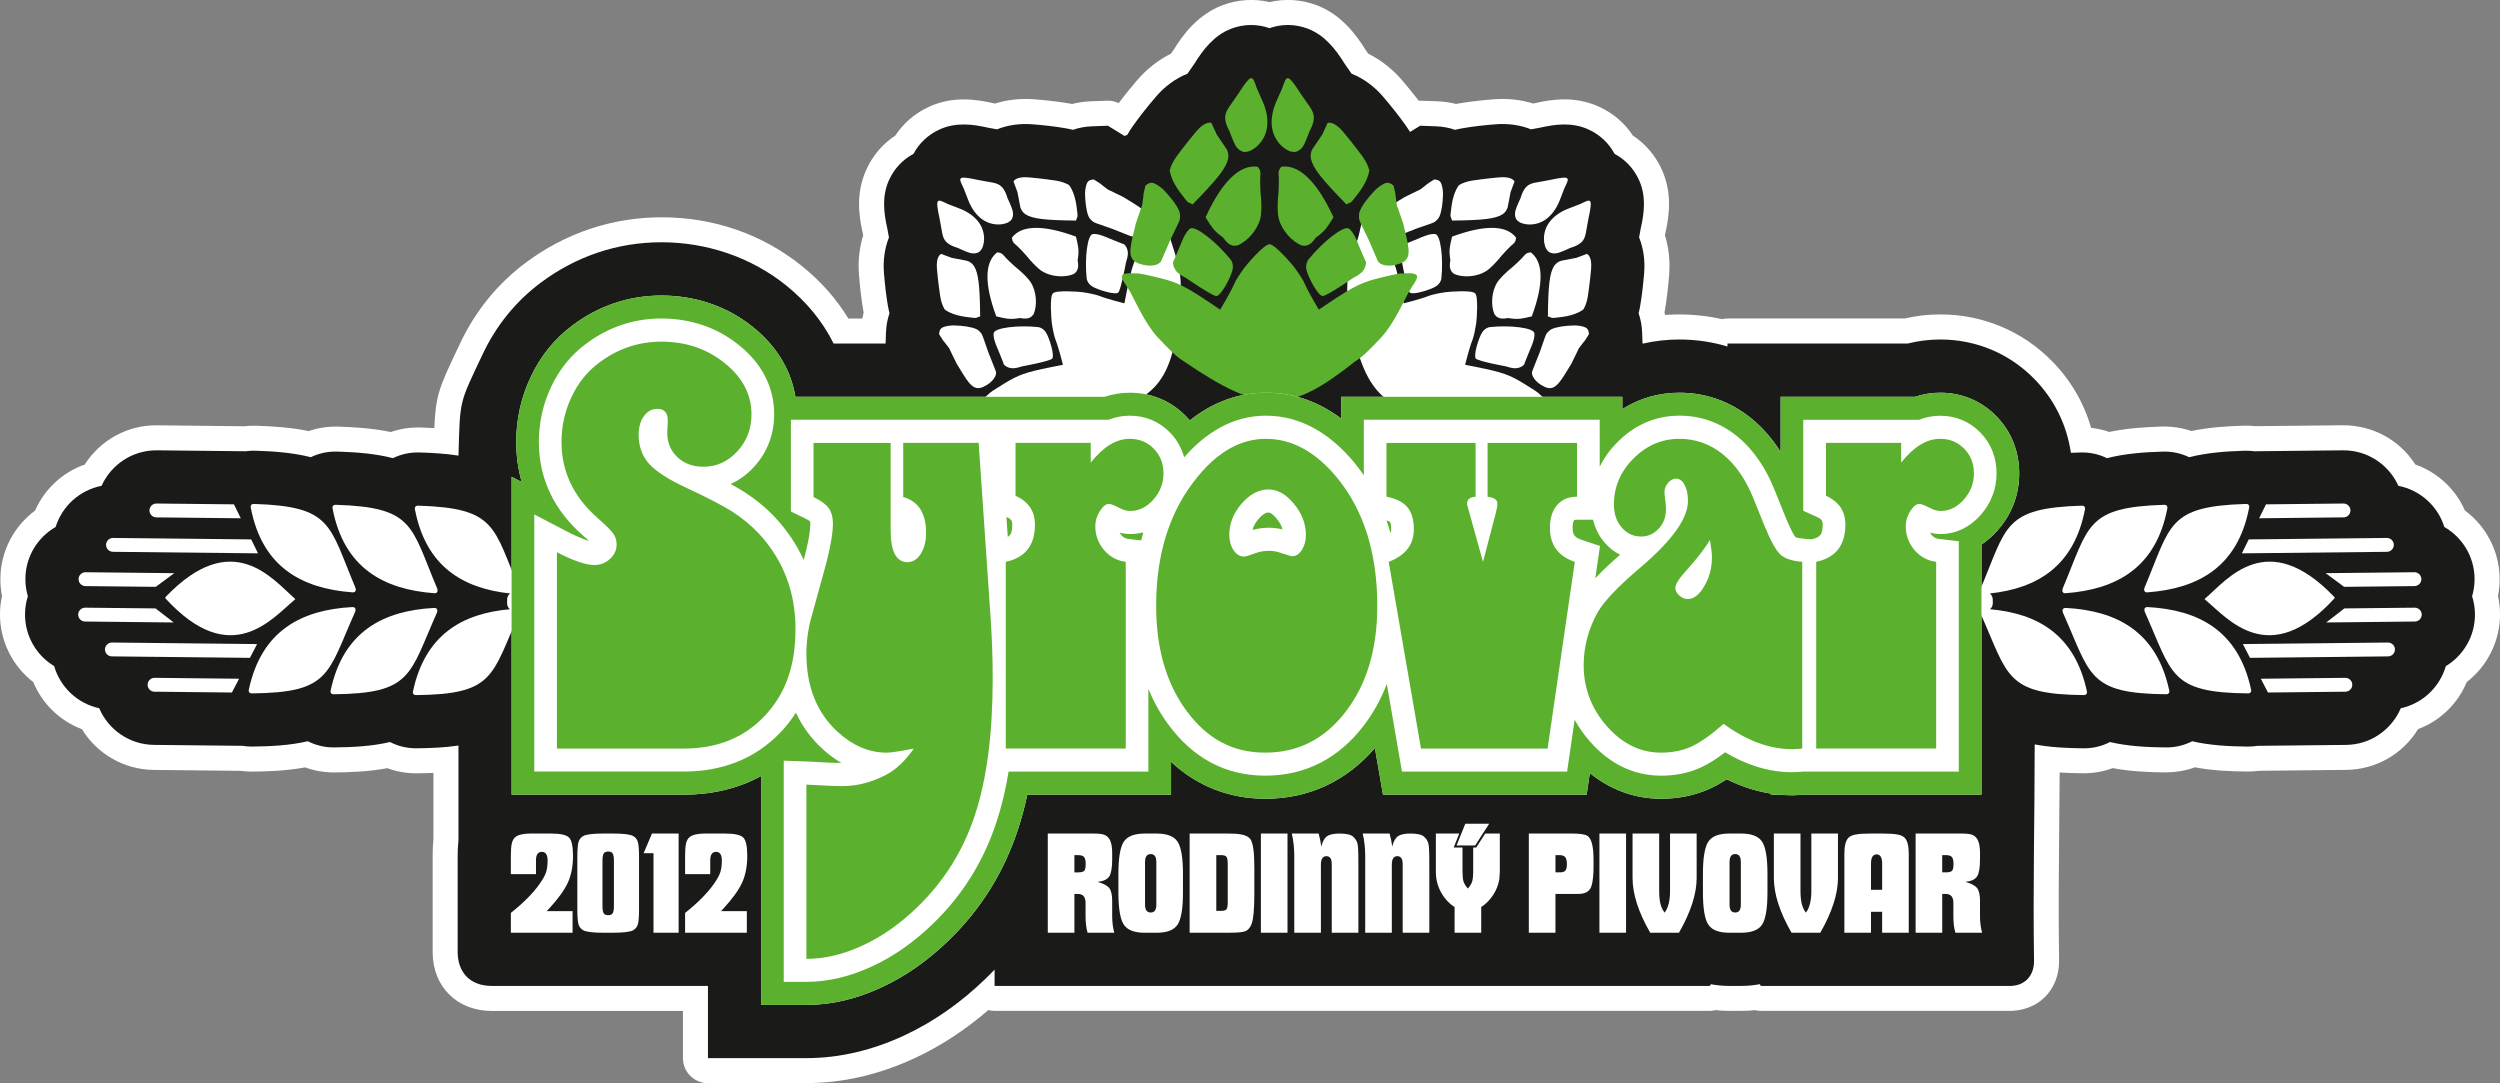
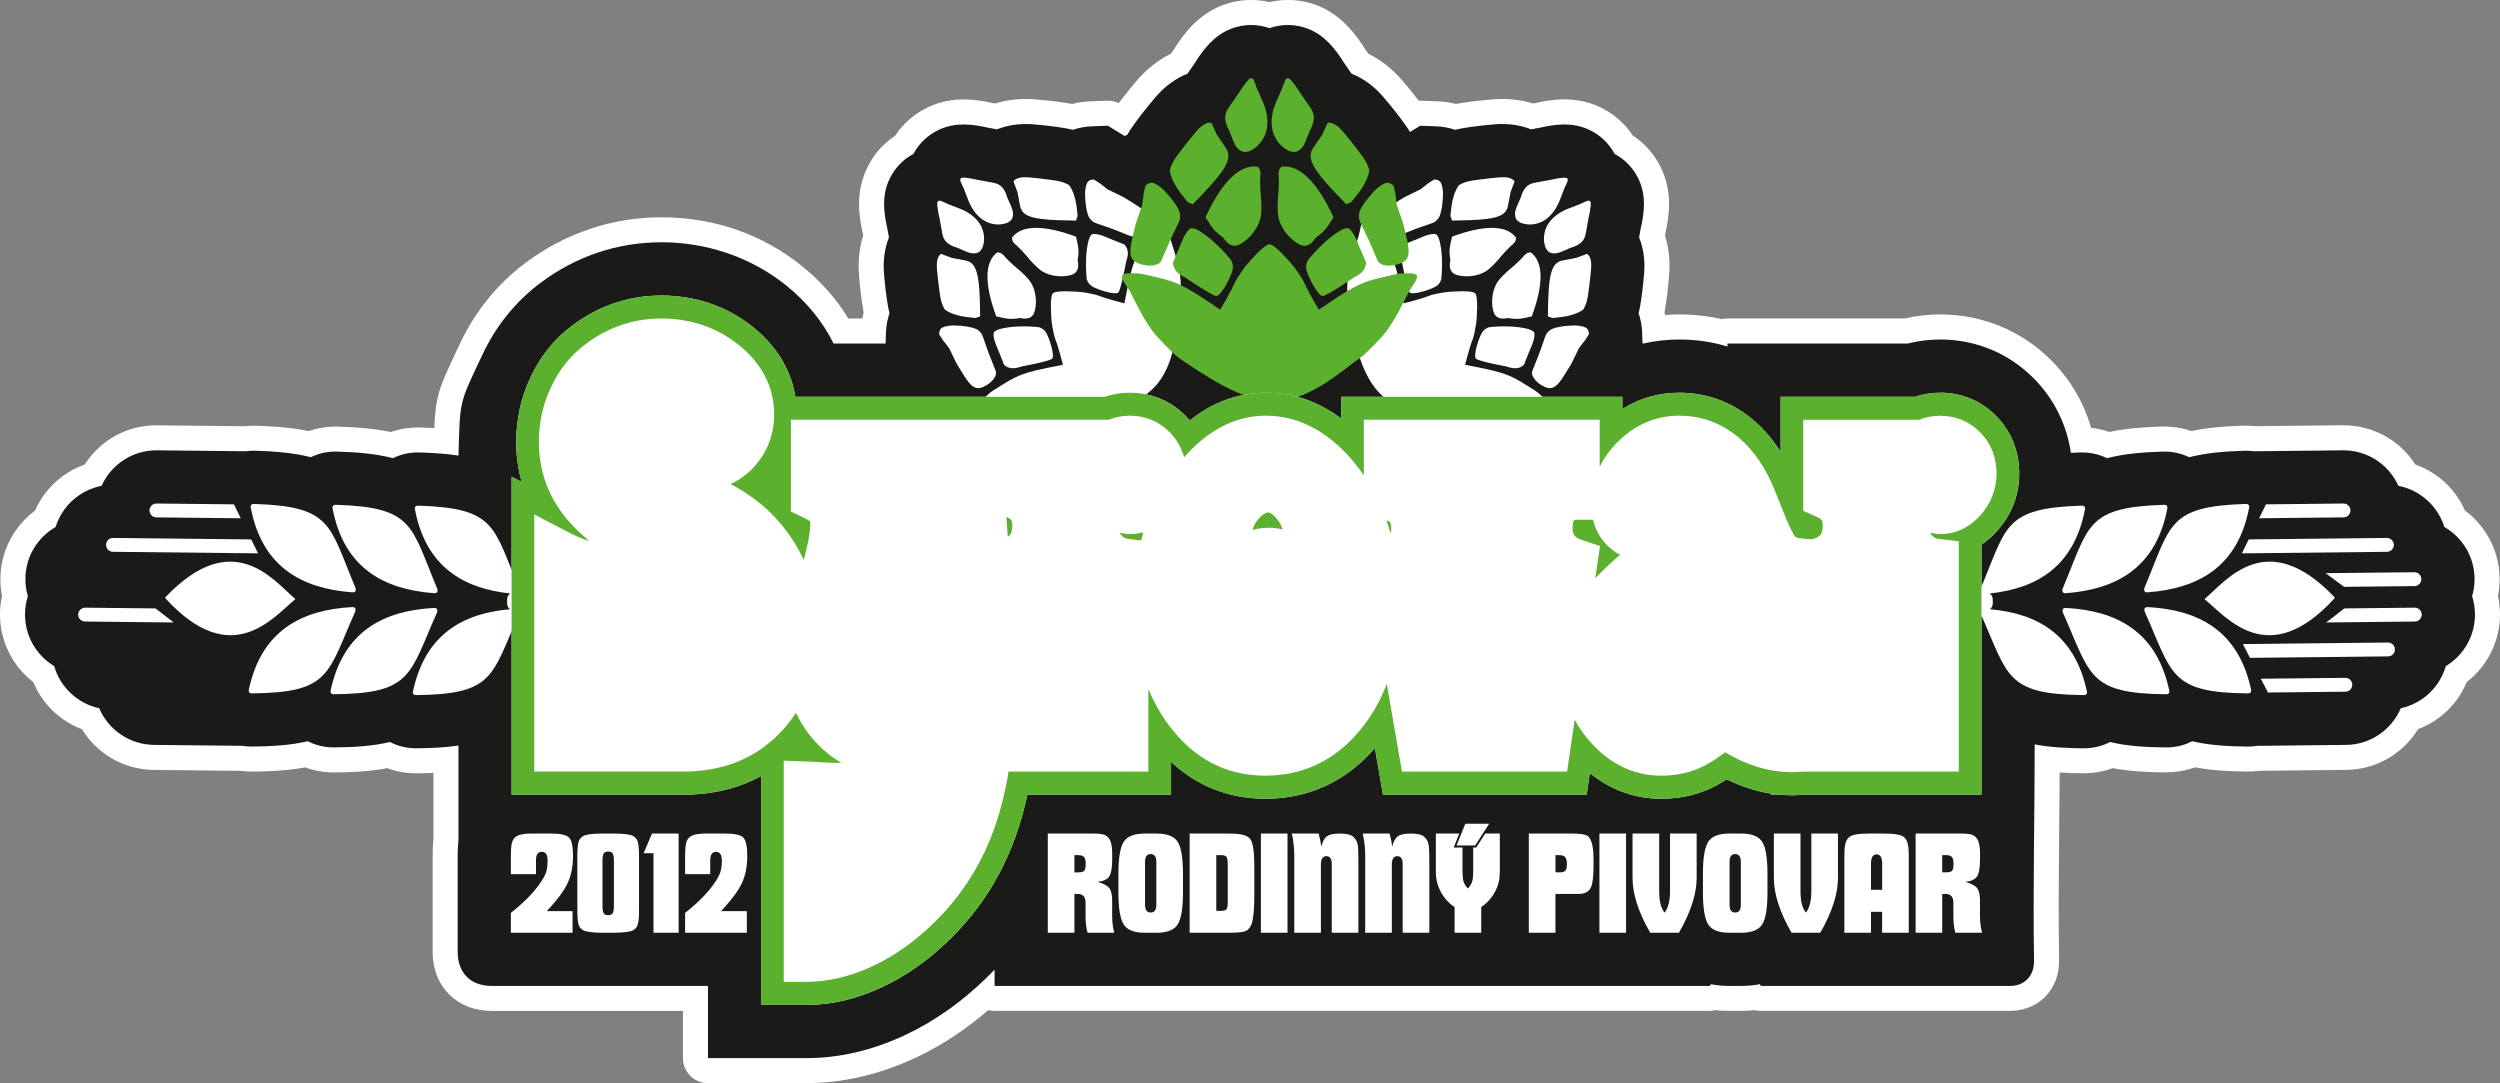
<svg xmlns="http://www.w3.org/2000/svg" id="Vrstva_2" width="1730.56" height="749.78" viewBox="0 0 1730.56 749.78">
  <rect x="0" y="0" width="1730.56" height="749.78" fill="#808080" stroke="none" />
  <g id="logo">
    <path d="m558.24,749.78h-68.18c-9.56,0-17.32-7.75-17.32-17.32v-32.66h-132.26c-23.91,0-40.77-16.57-40.99-40.28v-67.23c0-3.81.14-7.65.54-11.47v-45.79c-4.2.18-8.13.24-11.6.27-7.09.01-13.88-1.14-20.34-3.56-12.83,2.41-25.59,2.87-36.65,2.97-6.99-.01-13.78-1.13-20.21-3.52-12.74,2.37-25.43,2.83-36.42,2.92-2.84.01-5.56-.15-8.27-.52l-60.16-.64c-20.5-.2-39.19-11.05-49.68-28.21-15.22-5.71-27.42-17.49-33.67-32.58C8.49,460.96-.2,443.36,0,424.82c.03-4.14.51-8.24,1.41-12.24-.81-4.04-1.2-8.15-1.15-12.28.18-18.54,9.24-35.95,24.02-46.85,6.56-14.95,19.01-26.47,34.35-31.86,10.85-16.94,29.68-27.51,50.26-27.17l60.13.64c2.71-.31,5.47-.42,8.29-.35,10.97.34,23.63,1.06,36.34,3.7,6.49-2.24,13.34-3.26,20.32-3.1,11.09.35,23.87,1.09,36.57,3.74,6.54-2.29,13.52-3.29,20.47-3.13,2.9.1,6.14.2,9.63.41.98-22.13,3.16-27.64,15.41-53.47l2.39-5.05c10.65-22.54,25.94-41.37,45.46-55.95,27.54-20.57,60.05-31.44,94.01-31.44,36.21,0,69.85,11.69,97.27,33.8,13.11,10.56,23.86,22.73,32.08,36.29h9.67c.26-1.44.56-2.86.92-4.27-.11-.56-.21-1.13-.31-1.7-1.2-6.86-2.18-15.03-2.92-24.27-.76-9.41.24-18.77,2.9-27.36l-.24-1.31c-2.82-12.27-4.9-27.78,2.29-43.88,4.41-9.9,11.33-18.05,20.17-23.85,5.78-8.81,13.92-15.73,23.8-20.15,16.11-7.22,31.65-5.14,44.73-2.14l.48.08c8.6-2.68,17.95-3.67,27.38-2.91,9.09.72,17.26,1.7,24.27,2.91.57.11,1.14.2,1.71.31,4.22-1.06,8.58-1.69,13.03-1.85l11.16-.41c2.98-.14,5.58.48,8.07,1.66,3.67-4.87,7.88-10.08,12.57-15.58,6.73-7.92,14.83-14.28,23.62-18.64l1.93-2.78c6.48-10.49,16.66-24.23,33.68-30.73,10.49-3.99,21.9-4.73,32.67-2.2,10.77-2.52,22.16-1.81,32.65,2.19,17.04,6.52,27.22,20.26,34.2,31.49l1.41,2.01c8.81,4.35,16.91,10.73,23.67,18.68,4.14,4.84,7.92,9.5,11.29,13.9.57-.04,1.14-.05,1.71-.01l11.13.41c4.46.16,8.83.79,13.03,1.85.54-.1,1.09-.2,1.63-.3,7.06-1.22,15.24-2.2,24.38-2.92,9.48-.76,18.76.24,27.34,2.9l1.31-.23c12.24-2.83,27.75-4.92,43.87,2.27,9.92,4.43,18.08,11.35,23.86,20.17,8.83,5.78,15.75,13.93,20.17,23.83,7.18,16.11,5.1,31.64,2.11,44.7l-.08.48c2.67,8.58,3.67,17.96,2.91,27.38-.72,9.09-1.7,17.26-2.91,24.27-.11.57-.22,1.14-.33,1.71.16.6.3,1.21.44,1.81,13.24-.98,26.57.01,39.33,2.88,1.25-.29,2.56-.44,3.89-.44h122.61c8.05-1.88,16.36-2.82,24.7-2.82,29.38,0,56.88,11.51,77.4,32.43,12.77,13,21.96,28.73,26.98,46.09,4.24.46,8.45,1.41,12.5,2.83,12.69-2.65,25.47-3.39,36.55-3.74,6.96-.12,13.85.86,20.32,3.1,12.72-2.64,25.37-3.36,36.32-3.7,2.84-.07,5.6.04,8.3.35l60.13-.64c20.88-.05,39.44,10.23,50.29,27.17,15.33,5.4,27.78,16.91,34.35,31.85,14.77,10.91,23.83,28.34,24.01,46.89.05,4.08-.33,8.19-1.14,12.24.88,3.99,1.36,8.08,1.41,12.23.19,18.58-8.5,36.17-23.03,47.38-6.24,15.09-18.45,26.87-33.68,32.58-10.49,17.17-29.18,28.01-49.68,28.21l-60.15.64c-2.69.37-5.5.49-8.31.52-10.95-.1-23.63-.56-36.38-2.92-6.43,2.39-13.29,3.41-20.23,3.52-11.05-.1-23.82-.56-36.65-2.97-6.46,2.42-13.44,3.63-20.36,3.56-5.09-.04-10.6-.16-16.35-.53-.07,12.72-.19,25.26-.31,37.76-.29,29.89-.58,60.79-.08,92.47.08,10.15-3.56,19.19-10.23,25.63-6.62,6.37-16.12,9.58-25.83,9.14h-170.38c-1.41.01-2.82-.15-4.16-.49-3.09.34-6.24.5-9.44.5h-8.24c-3.28,0-6.5-.18-9.66-.53-1.25.35-2.52.53-3.78.53h-495.14c-1.51,0-2.97-.19-4.37-.56-16.03,13.88-33.21,25.08-51.22,33.41-24.55,11.36-49.67,17.13-74.65,17.13Zm-50.86-34.63h50.86c19.91,0,40.13-4.69,60.1-13.93,18.34-8.49,35.76-20.64,51.81-36.13,1.99-1.92,3.93-3.88,5.84-5.86,4.89-5.07,12.37-6.69,18.96-4.05,4.59,1.85,8.07,5.52,9.75,10h474.24c2.79-1.05,5.78-1.44,8.67-.87,2.95.57,6.14.87,9.45.87h8.24c3.33,0,6.56-.3,9.58-.9,3.31-.67,6.65-.3,9.69.9h165.5s.23-.01.53-.01c-.38-32.46-.08-63.2.2-92.94.18-18.75.37-37.57.37-56.93,0-5.16,2.3-10.05,6.27-13.34,3.97-3.28,9.24-4.65,14.27-3.67,10.32,1.96,21.33,2.31,30.73,2.41,3.43-.2,7.06-.78,10.2-2.39,3.66-1.92,7.94-2.46,11.96-1.48,11.43,2.71,24.04,3.17,34.85,3.28,3.46.07,7.01-.76,10.13-2.38,3.66-1.86,7.86-2.38,11.88-1.46,11.35,2.67,23.87,3.13,34.62,3.24,1.31,0,2.57-.08,3.8-.29.86-.14,1.73-.22,2.58-.22l61.35-.65c9.66-.11,18.35-5.93,22.13-14.84,2.2-5.18,6.79-8.96,12.3-10.16,8.75-1.88,15.73-8.39,18.19-17,1.21-4.19,3.96-7.78,7.7-10.04,7.36-4.45,11.89-12.53,11.81-21.11-.04-2.43-.42-4.86-1.16-7.16-1.05-3.29-1.09-6.84-.11-10.16.68-2.34,1.02-4.75.99-7.16-.08-8.61-4.77-16.6-12.23-20.88-3.78-2.18-6.6-5.7-7.9-9.86-2.63-8.42-9.92-14.95-18.57-16.64-5.52-1.07-10.18-4.76-12.49-9.9-3.99-8.83-12.64-14.32-22.46-14.37l-61.32.65c-1.03.04-1.77-.04-2.64-.16-1.22-.18-2.42-.26-3.8-.2-10.69.33-23.17,1.05-34.51,3.94-3.97,1.05-8.18.6-11.88-1.2-3.16-1.54-6.46-2.41-10.22-2.15-10.86.34-23.49,1.07-34.73,4-4.04,1.07-8.28.61-12.01-1.21-3.18-1.56-6.86-2.38-10.23-2.18l-6.34.23c-8.88.53-16.6-5.99-17.9-14.77-2.34-15.87-9.47-30.27-20.61-41.61-13.97-14.23-32.67-22.06-52.69-22.06-6.23,0-12.41.78-18.36,2.29-1.4.35-2.83.53-4.27.53h-116.51c-4.03,2.15-8.76,2.67-13.15,1.31-15.79-4.75-33.26-5.45-49.57-1.74-10.39,2.49-21.17-5.65-21.55-16.26l-.29-7.88c-.11-2.79-.61-5.5-1.48-7.99-1.13-3.22-1.28-6.72-.42-10.04.34-1.31.61-2.65.84-3.99,1.02-5.9,1.88-13,2.52-21.06.48-5.99-.33-11.77-2.3-16.7-1.22-3.03-1.56-6.34-.98-9.54l1.05-5.79c2.24-9.88,3.03-17.24.18-23.64-1.95-4.38-5.16-7.84-9.25-10-3.09-1.62-5.62-4.15-7.24-7.24-2.16-4.09-5.62-7.29-10.01-9.25-5.56-2.49-11.96-2.48-22.83.01l-6.6,1.21c-3.21.63-6.52.23-9.54-.98-4.92-1.97-10.65-2.75-16.69-2.3-8.09.65-15.21,1.5-21.17,2.53-1.27.22-2.58.49-3.89.83-3.28.86-6.8.73-10.03-.42-2.5-.87-5.21-1.37-8.04-1.48l-5.86-.2-2.56,1.56c-8.16,4.98-18.81,2.43-23.81-5.71-.69-1.13-1.41-2.23-2.18-3.32-3.9-5.54-9.02-12.01-14.77-18.76-4.33-5.09-9.67-9.03-15.1-11.17-3.18-1.25-5.94-3.43-7.89-6.24l-4.68-6.75c-6.76-10.84-11.71-15.87-17.6-18.13-4.75-1.81-9.79-1.89-14.5-.2-3.75,1.33-7.82,1.33-11.58,0-4.73-1.69-9.77-1.59-14.53.22-5.89,2.26-10.84,7.28-17.1,17.37l-5.17,7.5c-1.96,2.82-4.71,4.99-7.9,6.24-5.41,2.12-10.76,6.08-15.06,11.14-5.93,6.94-10.9,13.25-14.79,18.77-1.06,1.52-2.08,3.1-3.01,4.73-1.84,3.25-4.69,5.81-8.12,7.32-5.45,2.79-13,2.97-18.2-.38l-6.83-4.19-5.91.2c-2.79.11-5.51.61-8.05,1.5-3.16,1.09-6.59,1.27-9.86.42-1.34-.33-2.7-.61-4.08-.86-5.94-1.02-13.04-1.88-21.09-2.52-6-.44-11.77.31-16.71,2.31-3.01,1.2-6.33,1.58-9.54.97l-5.79-1.05c-9.88-2.24-17.24-3.02-23.63-.18-4.39,1.96-7.84,5.17-10.01,9.26-1.63,3.07-4.15,5.6-7.24,7.22-4.09,2.16-7.29,5.62-9.24,10.01-2.86,6.39-2.06,13.75.01,22.83l1.2,6.6c.58,3.21.24,6.52-.97,9.54-1.99,4.94-2.78,10.72-2.31,16.69.66,8.18,1.51,15.28,2.53,21.13.24,1.4.52,2.73.86,4.05.82,3.28.66,6.72-.45,9.9-.87,2.49-1.37,5.2-1.47,8.01l-.29,7.88c-.35,9.32-7.99,16.68-17.31,16.68h-35.97c-6.58,0-12.59-3.73-15.51-9.62-6.42-12.94-15.87-24.5-28.08-34.35-21.2-17.09-47.31-26.13-75.53-26.13s-51.47,8.27-73.28,24.55c-14.93,11.15-26.66,25.63-34.87,43l-2.41,5.09q-11.73,24.74-12.51,52.26l-.18,5.97c-.14,4.97-2.42,9.63-6.24,12.8-3.83,3.2-8.86,4.53-13.73,3.8-8.8-1.37-17.85-1.78-24.74-1.97-3.74-.22-7.13.61-10.31,2.18-3.73,1.82-7.98,2.29-11.99,1.21-11.25-2.92-23.87-3.66-34.75-4-3.58-.16-7.02.6-10.2,2.15-3.7,1.8-7.9,2.23-11.88,1.2-11.35-2.9-23.83-3.62-34.54-3.94-1.28-.05-2.56.03-3.8.2-.86.12-1.67.22-2.63.16l-61.32-.65h-.25c-9.56,0-18.24,5.62-22.19,14.38-2.31,5.13-6.97,8.81-12.49,9.89-8.65,1.67-15.94,8.22-18.56,16.64-1.3,4.18-4.13,7.7-7.92,9.88-7.45,4.29-12.13,12.26-12.22,20.83-.03,2.45.31,4.86,1,7.17.99,3.35.95,6.92-.12,10.24-.73,2.29-1.12,4.67-1.14,7.1-.09,8.58,4.43,16.66,11.79,21.11,3.74,2.26,6.48,5.84,7.69,10.03,2.48,8.61,9.46,15.14,18.21,17.02,5.5,1.2,10.09,4.98,12.29,10.16,3.78,8.91,12.47,14.73,22.12,14.84l61.35.65c.86,0,1.73.08,2.58.22,1.22.2,2.4.22,3.77.29,10.79-.11,23.32-.57,34.67-3.24,4-.91,8.21-.42,11.88,1.47,3.13,1.61,6.54,2.49,10.11,2.37,10.83-.11,23.43-.57,34.86-3.28,4.05-.97,8.28-.44,11.97,1.48,3.14,1.63,6.67,2.46,10.18,2.39,7.5-.07,17.29-.31,26.7-1.71,4.99-.79,10.04.71,13.86,4.01,3.82,3.28,6.01,8.08,6.01,13.11v65.69c0,.67-.04,1.35-.12,2.01-.33,2.83-.42,5.67-.42,8.5v67.06c.04,4.94,1.63,5.81,6.35,5.81h149.58c9.56,0,17.32,7.75,17.32,17.32v32.66Z" style="fill:#fff; stroke-width:0px;" />
    <path d="m615.35,164.34l-1.05-5.8c-2.58-11.28-3.94-22.59,1.05-33.76,3.66-8.19,9.71-14.43,16.98-18.27,3.84-7.26,10.07-13.31,18.24-16.97,11.18-5,22.5-3.65,33.79-1.06l5.8,1.05c7.55-3.04,16.06-4.17,24.54-3.5,7.36.59,15.4,1.46,22.7,2.72,1.79.31,3.55.68,5.3,1.12,4.13-1.44,8.53-2.26,13.07-2.43l11.12-.41,9.49,5.82c.7.43,1.4.87,2.09,1.3.63-.32,1.27-.62,1.92-.9,1.2-2.11,2.51-4.16,3.91-6.15,4.75-6.75,10.41-13.77,15.75-20.04,6.03-7.08,13.61-12.77,21.93-16.03l4.68-6.74c6.33-10.21,13.9-19.95,25.63-24.43,8.9-3.4,18.2-3.29,26.49-.36,8.29-2.94,17.59-3.04,26.48.35,11.74,4.48,19.31,14.22,25.65,24.43l4.68,6.74c8.32,3.27,15.91,8.95,21.93,16.03,5.34,6.27,10.99,13.29,15.75,20.04.98,1.39,1.91,2.8,2.79,4.24l7.02-4.3,11.12.41c4.53.17,8.93.99,13.06,2.43,1.74-.44,3.5-.81,5.27-1.12,7.3-1.27,15.36-2.14,22.73-2.72,8.48-.68,16.99.46,24.54,3.49l5.81-1.05c11.28-2.58,22.59-3.94,33.75,1.05,8.19,3.66,14.42,9.71,18.27,16.98,7.27,3.84,13.33,10.07,16.99,18.26,4.99,11.17,3.64,22.49,1.05,33.77l-1.05,5.8c3.04,7.55,4.18,16.06,3.5,24.53-.59,7.37-1.46,15.4-2.72,22.7-.31,1.78-.68,3.55-1.12,5.3,1.44,4.13,2.26,8.53,2.43,13.07l.29,7.89h.39c8.15-1.87,16.55-2.82,25.1-2.82,11.47,0,22.65,1.64,33.3,4.85v-2.03h124.68c7.39-1.88,14.97-2.82,22.62-2.82,24.73,0,47.71,9.59,65.05,27.24,13.94,14.19,22.55,31.97,25.39,51.22,2.18-.1,4.36-.19,6.54-.25,6.66-.21,12.93,1.24,18.44,3.95,12.34-3.2,25.5-4.15,38.56-4.55,6.62-.2,12.84,1.22,18.33,3.89,12.26-3.15,25.33-4.1,38.31-4.49,2.3-.07,4.56.06,6.75.36l61.34-.65c17.05-.18,31.83,9.95,38.42,24.58,15.07,2.92,27.29,14,31.81,28.49,12.37,7.12,20.76,20.4,20.92,35.68.04,4.26-.56,8.39-1.71,12.28,1.24,3.87,1.93,7.98,1.98,12.25.16,15.28-7.95,28.73-20.16,36.1-4.2,14.59-16.18,25.92-31.19,29.16-6.27,14.76-20.84,25.2-37.89,25.38l-61.35.65c-2.18.36-4.43.53-6.73.51-12.99-.13-26.08-.79-38.42-3.69-5.42,2.79-11.6,4.35-18.21,4.28-13.08-.12-26.27-.8-38.68-3.74-5.45,2.83-11.68,4.41-18.33,4.35-11.36-.11-22.82-.63-33.8-2.71,0,51.06-1.25,98.54-.45,150,.06,9.54-5.93,17.74-17.97,17.19h-171.15l-.7-1.22c-4.18.82-8.51,1.22-12.9,1.22h-8.24c-4.34,0-8.62-.39-12.77-1.19l-.68,1.19h-495.13v-11.25c-2.05,2.14-4.15,4.24-6.29,6.31-16.65,16.07-35.52,29.65-56.56,39.38-21.22,9.81-43.94,15.54-67.38,15.54h-68.18v-49.98h-149.58c-16.21,0-23.56-10.54-23.67-23.13v-67.06c0-3.5.13-7.02.54-10.52v-65.69c-9.59,1.43-19.42,1.82-29.07,1.91-6.66.06-12.89-1.52-18.33-4.35-12.41,2.95-25.6,3.62-38.67,3.74-6.61.06-12.79-1.49-18.21-4.28-12.34,2.9-25.43,3.56-38.42,3.69-2.3.02-4.55-.15-6.74-.51l-61.35-.65c-17.05-.18-31.62-10.62-37.89-25.38-15.01-3.24-26.99-14.58-31.19-29.16-12.21-7.37-20.32-20.83-20.16-36.1.04-4.27.73-8.38,1.97-12.25-1.16-3.89-1.76-8.01-1.71-12.28.16-15.28,8.55-28.56,20.92-35.67,4.51-14.49,16.73-25.57,31.81-28.49,6.58-14.63,21.37-24.76,38.41-24.58l61.32.65c2.2-.31,4.46-.44,6.77-.37,12.98.4,26.04,1.34,38.31,4.49,5.48-2.67,11.7-4.09,18.32-3.89,13.06.4,26.23,1.35,38.57,4.55,5.51-2.71,11.78-4.15,18.44-3.95,8.92.27,18.01.8,26.91,2.18,1.17-39.2.18-35.11,16.75-70.21,9.26-19.61,22.78-36.48,40.16-49.47,24.5-18.29,53.05-28,83.65-28s61.58,9.96,86.39,29.97c13.85,11.17,25.07,24.69,32.73,40.13h35.97l.29-7.89c.17-4.53.99-8.94,2.42-13.06-.44-1.74-.81-3.5-1.12-5.28-1.27-7.3-2.14-15.36-2.72-22.72-.68-8.48.46-16.99,3.49-24.55" style="fill:#1a1a18; fill-rule:evenodd; stroke-width:0px;" />
    <path d="m1014.32,570.21h16.52l-9.69,15.03h-12.87l6.04-15.03Zm-4.19,6.8l-3.86,9.68h6.11v16.23c0,3.31.24,5.73.7,7.26.46,1.53,1.48,3.15,3,4.91,1.55-1.75,2.54-3.38,3-4.91.46-1.53.7-3.95.7-7.26v-16.23h2.09l6.23-9.68h10.11v26.61l-.34,5.08c-.67,3.88-2.11,7.52-4.31,10.89-2.21,3.38-4.94,6.14-8.22,8.29v17.79h-18.43v-17.79c-4.02-2.64-7.19-6.12-9.5-10.42-2.32-4.3-3.47-8.92-3.47-13.84v-26.61h16.18Zm-66.8,0h18.58c.88,3.16,1.48,6.18,1.82,9.04.86-3.53,2.2-5.94,3.96-7.17,1.78-1.26,4.72-1.87,8.81-1.87,4.72,0,7.87.77,9.45,2.32,1.41,1.32,2.33,2.8,2.76,4.44.43,1.65.65,4.32.65,8.06l.05,7.52v46.32h-18.43v-47.47c0-3.69-1.24-5.54-3.71-5.54s-3.81,1.92-3.81,5.78v47.23h-18.42v-52.97c0-5.56-.57-10.79-1.72-15.7Zm-49.1,0h18.58c.88,3.16,1.47,6.18,1.82,9.04.86-3.53,2.2-5.94,3.96-7.17,1.78-1.26,4.72-1.87,8.8-1.87,4.72,0,7.88.77,9.46,2.32,1.41,1.32,2.33,2.8,2.76,4.44.43,1.65.65,4.32.65,8.06l.05,7.52v46.32h-18.43v-47.47c0-3.69-1.23-5.54-3.7-5.54s-3.81,1.92-3.81,5.78v47.23h-18.43v-52.97c0-5.56-.56-10.79-1.71-15.7Zm-21.41,0h18.42v68.67h-18.42v-68.67Zm-30.88,53.53h3.31c1.94,0,3.2-.38,3.76-1.13.56-.75.86-2.38.86-4.89v-26.47c0-2.52-.29-4.17-.87-4.94-.58-.77-1.84-1.17-3.74-1.17h-3.31v38.61Zm-18.43-53.53h26.04l2.78.05c7.05,0,11.46,1.3,13.26,3.9,1.8,2.59,2.69,8.99,2.69,19.2v18.48c0,10.66-.62,17.6-1.87,20.87-.96,2.54-2.33,4.21-4.1,4.97-1.75.77-5.11,1.15-10.04,1.15l-2.73.05h-26.04v-68.67Zm-23.06,49.24v-29.58c0-3.64-1.31-5.46-3.9-5.46s-3.93,1.82-3.93,5.46v29.58c0,3.62,1.3,5.42,3.93,5.42s3.9-1.8,3.9-5.42Zm18.43-21.34v12.85c0,11.07-1.24,18.48-3.71,22.25-2.45,3.77-7.31,5.66-14.51,5.66h-8.24c-7.21,0-12.06-1.89-14.52-5.66-2.47-3.77-3.71-11.19-3.71-22.25v-12.85c0-11.05,1.24-18.46,3.71-22.24,2.45-3.77,7.31-5.66,14.52-5.66h8.24c7.21,0,12.06,1.89,14.51,5.66,2.47,3.77,3.71,11.19,3.71,22.24Zm-75.15-1.03h2.61c2.15,0,3.55-.38,4.22-1.13.67-.75.99-2.35.99-4.77,0-2.28-.37-3.86-1.15-4.73-.77-.88-2.12-1.3-4.07-1.3h-2.61v11.94Zm-18.43-26.87h31.64c3.29,0,5.68.26,7.19.75,1.51.5,2.74,1.46,3.69,2.87,1.37,2.04,2.06,5.27,2.06,9.64v4.49c0,5.82-.67,9.78-2.01,11.89-1.36,2.09-4.03,3.36-8.06,3.81,4.06,1.17,6.76,2.63,8.08,4.34,1.32,1.73,1.99,4.63,1.99,8.73v10.6c0,4.24.48,8.08,1.46,11.53h-18.48c-.94-3.09-1.41-6.95-1.41-11.58v-9.14c0-4.1-1.8-6.14-5.42-6.14h-2.3v26.87h-18.43v-68.67Z" style="fill:#fff; stroke-width:0px;" />
    <path d="m1344.45,603.87h2.61c2.15,0,3.55-.38,4.22-1.13.67-.75.99-2.35.99-4.77,0-2.28-.38-3.86-1.15-4.73-.77-.88-2.13-1.3-4.07-1.3h-2.61v11.94Zm-18.42-26.87h31.64c3.29,0,5.68.26,7.19.75,1.51.5,2.75,1.46,3.69,2.87,1.37,2.04,2.06,5.27,2.06,9.64v4.49c0,5.82-.67,9.78-2.01,11.89-1.36,2.09-4.04,3.36-8.07,3.81,4.07,1.17,6.76,2.63,8.08,4.34,1.32,1.73,1.99,4.63,1.99,8.73v10.6c0,4.24.48,8.08,1.46,11.53h-18.48c-.94-3.09-1.41-6.95-1.41-11.58v-9.14c0-4.1-1.8-6.14-5.42-6.14h-2.3v26.87h-18.42v-68.67Zm-30.88,38.92h7.72v-18.14c0-4.24-1.29-6.36-3.84-6.36s-3.88,2.13-3.88,6.36v18.14Zm0,15.23v14.51h-18.43v-54.65c0-5.34.89-8.98,2.68-10.96,1.03-1.13,2.73-1.92,5.09-2.37,2.37-.46,5.97-.69,10.81-.69h7.41c4.84,0,8.44.22,10.81.69,2.37.45,4.06,1.24,5.09,2.37,1.78,1.98,2.68,5.63,2.68,10.96v54.65h-18.43v-14.51h-7.72Zm-41.3-54.15h18.43v30.73c0,11.05-4.08,23.69-12.23,37.93h-19.91c-8.15-14.14-12.23-26.78-12.23-37.93v-30.73h18.43v39.51c0,3.76.29,6.79.88,9.13.58,2.33,1.52,4.36,2.87,6.11,2.52-3.19,3.77-8.2,3.77-15.03v-39.72Zm-48.8,49.24v-29.58c0-3.64-1.3-5.46-3.89-5.46s-3.93,1.82-3.93,5.46v29.58c0,3.62,1.3,5.42,3.93,5.42s3.89-1.8,3.89-5.42Zm18.43-21.34v12.85c0,11.07-1.24,18.48-3.7,22.25-2.46,3.77-7.31,5.66-14.52,5.66h-8.23c-7.21,0-12.06-1.89-14.52-5.66-2.47-3.77-3.7-11.19-3.7-22.25v-12.85c0-11.05,1.24-18.46,3.7-22.24,2.46-3.77,7.31-5.66,14.52-5.66h8.23c7.21,0,12.06,1.89,14.52,5.66,2.47,3.77,3.7,11.19,3.7,22.24Zm-67.45-27.9h18.43v30.73c0,11.05-4.09,23.69-12.24,37.93h-19.9c-8.15-14.14-12.23-26.78-12.23-37.93v-30.73h18.43v39.51c0,3.76.29,6.79.88,9.13.58,2.33,1.53,4.36,2.87,6.11,2.52-3.19,3.77-8.2,3.77-15.03v-39.72Zm-48.87,0h18.43v68.67h-18.43v-68.67Zm-30.44,26.87h3.11c1.82,0,3.09-.41,3.77-1.24.71-.82,1.05-2.32,1.05-4.46,0-2.31-.4-3.93-1.2-4.85-.79-.93-2.14-1.39-4.08-1.39h-2.64v11.94Zm-18.43-26.87h29.86c5.47,0,9.06.53,10.72,1.61,2.8,1.86,4.21,7.29,4.21,16.35v5.15c0,5.7-.47,10.07-1.41,13.16-1.16,3.69-4.15,5.52-8.96,5.52h-15.99v26.87h-18.43v-68.67Z" style="fill:#fff; stroke-width:0px;" />
    <path d="m516.97,630.74v14.93h-42.72v-13.72c8.58-6.83,15.08-13.33,19.49-19.51,2.38-3.28,3.96-6.04,4.75-8.28.79-2.25,1.19-5.08,1.19-8.5,0-4-1.34-5.99-4.02-5.99s-4.02,1.99-4.02,5.95v9.49h-17.4v-12.8c0-3.88.24-6.76.7-8.65.46-1.87,1.29-3.29,2.47-4.24,2.01-1.61,5.57-2.42,10.71-2.42h13.76c6.57,0,10.78.93,12.63,2.76,1.83,1.85,2.76,6.07,2.76,12.68,0,7.15-1.18,13.31-3.55,18.49-2.35,5.18-6.74,11.24-13.14,18.19l-1.51,1.61h17.89Zm-47.2-53.74v68.67h-17.4v-55.08h-6.83l5.78-13.59h18.44Zm-44.8,50.08v-31.11c0-2.52-.27-4.22-.84-5.15-.55-.91-1.59-1.37-3.12-1.37s-2.57.46-3.12,1.37c-.57.92-.84,2.62-.84,5.15v31.11c0,2.47.27,4.17.84,5.08.55.91,1.59,1.36,3.12,1.36s2.57-.45,3.12-1.36c.57-.91.84-2.61.84-5.08Zm-.62,18.58h-6.69c-7.29,0-11.96-.59-14-1.75-1.65-.94-2.71-2.35-3.24-4.22-.51-1.89-.77-5.35-.77-10.45v-35.74c0-5.11.26-8.61.77-10.5.53-1.89,1.6-3.29,3.24-4.24,2.01-1.18,6.68-1.76,14-1.76h6.69c7.29,0,11.96.58,14,1.76,1.65.95,2.71,2.37,3.24,4.28.52,1.89.77,5.39.77,10.46v35.74c0,5.06-.26,8.53-.77,10.41-.53,1.89-1.59,3.31-3.24,4.26-2.04,1.16-6.71,1.75-14,1.75Zm-28-14.93v14.93h-42.72v-13.72c8.58-6.83,15.08-13.33,19.49-19.51,2.38-3.28,3.96-6.04,4.75-8.28.79-2.25,1.19-5.08,1.19-8.5,0-4-1.34-5.99-4.02-5.99s-4.02,1.99-4.02,5.95v9.49h-17.4v-12.8c0-3.88.24-6.76.7-8.65.47-1.87,1.29-3.29,2.47-4.24,2.01-1.61,5.57-2.42,10.71-2.42h13.76c6.57,0,10.78.93,12.63,2.76,1.84,1.85,2.76,6.07,2.76,12.68,0,7.15-1.19,13.31-3.55,18.49-2.35,5.18-6.74,11.24-13.14,18.19l-1.51,1.61h17.9Z" style="fill:#fff; stroke-width:0px;" />
    <path d="m203.76,415.34c.81-.62.79-.62.02-1.25-15.14-13.16-42.87-49.16-89.05-.94-.36.62-.59.62-.02,1.25,45.15,49.2,73.64,13.78,89.05.94" style="fill:#fff; fill-rule:evenodd; stroke-width:0px;" />
    <path d="m243.86,420.23c-35.16,1.9-62.86,16.2-71.62,57.17-.4,1.88.89,2.59,2.02,2.58,54.49-.52,52.3-13.28,71.56-56.43.56-1.26.56-3.46-1.96-3.32" style="fill:#fff; fill-rule:evenodd; stroke-width:0px;" />
    <path d="m243.97,410.04c-35.12-2.64-62.51-17.52-70.39-58.67-.36-1.89.95-2.58,2.08-2.54,54.47,1.67,52.01,14.38,70.35,57.93.54,1.27.48,3.47-2.03,3.28" style="fill:#fff; fill-rule:evenodd; stroke-width:0px;" />
    <path d="m300.49,420.82c-35.16,1.9-62.86,16.2-71.62,57.17-.4,1.88.89,2.6,2.02,2.59,54.49-.52,52.3-13.28,71.55-56.43.56-1.26.56-3.46-1.96-3.33" style="fill:#fff; fill-rule:evenodd; stroke-width:0px;" />
    <path d="m300.6,410.64c-35.11-2.64-62.51-17.52-70.39-58.67-.36-1.89.94-2.57,2.07-2.54,54.47,1.67,52.01,14.38,70.34,57.93.54,1.28.48,3.47-2.03,3.28" style="fill:#fff; fill-rule:evenodd; stroke-width:0px;" />
    <path d="m54.12,425.4h0c.03-2.64,2.21-4.77,4.85-4.75l48.71.51,12.57,9.73-61.38-.65c-2.64-.03-4.77-2.21-4.75-4.84" style="fill:#fff; fill-rule:evenodd; stroke-width:0px;" />
-     <path d="m54.38,400.86h0c-.03,2.64,2.11,4.82,4.75,4.85l48.71.51,12.77-9.46-61.38-.65c-2.64-.03-4.82,2.1-4.84,4.74" style="fill:#fff; fill-rule:evenodd; stroke-width:0px;" />
-     <path d="m72.66,449.53h0c.03-2.64,2.21-4.77,4.85-4.75l100.41,1.06v.07l-4.92,9.47-95.59-1.01c-2.64-.03-4.77-2.21-4.75-4.85m29.52,24.45h0c.03-2.64,2.21-4.77,4.84-4.75l58.47.62-4.95,9.54-53.62-.56c-2.64-.03-4.77-2.21-4.75-4.85Z" style="fill:#fff; fill-rule:evenodd; stroke-width:0px;" />
    <path d="m73.43,377.13h0c-.03,2.64,2.11,4.82,4.75,4.85l100.4,1.06v-.07l-4.71-9.58-95.59-1.01c-2.64-.03-4.82,2.1-4.85,4.74m30.03-23.82h0c-.03,2.64,2.11,4.82,4.75,4.84l58.47.62-4.75-9.64-53.62-.57c-2.64-.03-4.82,2.11-4.84,4.75Z" style="fill:#fff; fill-rule:evenodd; stroke-width:0px;" />
    <path d="m351.03,417.6v-.92c.01-.14.02-.27.03-.41-.01-.14-.02-.27-.01-.42v-.92c.03-1.67.82-3.15,2.04-4.11-32.93-3.56-58.34-18.89-65.87-58.26-.36-1.89.94-2.58,2.07-2.54,54.47,1.67,52.01,14.38,70.34,57.93.22.52.34,1.18.24,1.78l30.88.33c2.91.03,5.26,2.43,5.23,5.34v.92c-.01.14-.02.28-.03.41,0,.14.01.27.01.41v.92c-.04,2.91-2.44,5.26-5.35,5.23l-30.88-.33c.09.6-.05,1.26-.28,1.77-19.25,43.16-17.06,55.91-71.55,56.43-1.13.01-2.42-.7-2.02-2.58,8.37-39.2,34.09-53.98,67.1-56.85-1.2-.98-1.97-2.48-1.95-4.15" style="fill:#fff; fill-rule:evenodd; stroke-width:0px;" />
    <path d="m1526.73,415.34c-.8-.62-.78-.62-.01-1.25,15.14-13.16,42.87-49.16,89.05-.94.35.62.58.62.01,1.25-45.15,49.2-73.63,13.78-89.05.94" style="fill:#fff; fill-rule:evenodd; stroke-width:0px;" />
    <path d="m1486.64,420.23c35.16,1.9,62.86,16.2,71.62,57.17.4,1.88-.89,2.59-2.02,2.58-54.49-.52-52.3-13.28-71.55-56.43-.57-1.26-.56-3.46,1.96-3.32" style="fill:#fff; fill-rule:evenodd; stroke-width:0px;" />
    <path d="m1486.53,410.04c35.11-2.64,62.51-17.52,70.39-58.67.36-1.89-.94-2.58-2.07-2.54-54.47,1.67-52.01,14.38-70.34,57.93-.54,1.27-.48,3.47,2.03,3.28" style="fill:#fff; fill-rule:evenodd; stroke-width:0px;" />
    <path d="m1430,420.82c35.16,1.9,62.86,16.2,71.61,57.17.4,1.88-.89,2.6-2.02,2.59-54.49-.52-52.3-13.28-71.56-56.43-.56-1.26-.55-3.46,1.96-3.33" style="fill:#fff; fill-rule:evenodd; stroke-width:0px;" />
    <path d="m1429.89,410.64c35.11-2.64,62.51-17.52,70.39-58.67.36-1.89-.94-2.57-2.07-2.54-54.47,1.67-52.01,14.38-70.35,57.93-.54,1.28-.48,3.47,2.03,3.28" style="fill:#fff; fill-rule:evenodd; stroke-width:0px;" />
    <path d="m1676.38,425.4h0c-.03-2.64-2.21-4.77-4.84-4.75l-48.71.51-12.57,9.73,61.38-.65c2.64-.03,4.77-2.21,4.74-4.84" style="fill:#fff; fill-rule:evenodd; stroke-width:0px;" />
    <path d="m1676.12,400.86h0c.03,2.64-2.11,4.82-4.75,4.85l-48.71.51-12.77-9.46,61.38-.65c2.64-.03,4.82,2.1,4.85,4.74" style="fill:#fff; fill-rule:evenodd; stroke-width:0px;" />
    <path d="m1657.83,449.53h0c-.03-2.64-2.21-4.77-4.84-4.75l-100.4,1.06v.07l4.91,9.47,95.6-1.01c2.64-.03,4.77-2.21,4.74-4.85m-29.52,24.45h0c-.03-2.64-2.21-4.77-4.85-4.75l-58.47.62,4.95,9.54,53.62-.56c2.64-.03,4.77-2.21,4.75-4.85Z" style="fill:#fff; fill-rule:evenodd; stroke-width:0px;" />
    <path d="m1657.07,377.13h0c.03,2.64-2.11,4.82-4.75,4.85l-100.4,1.06v-.07l4.71-9.58,95.59-1.01c2.64-.03,4.82,2.1,4.85,4.74m-30.03-23.82h0c.03,2.64-2.11,4.82-4.75,4.84l-58.47.62,4.75-9.64,53.62-.57c2.64-.03,4.82,2.11,4.85,4.75Z" style="fill:#fff; fill-rule:evenodd; stroke-width:0px;" />
    <path d="m1379.46,417.6v-.92c-.01-.14-.02-.27-.03-.41.01-.14.01-.27.01-.42v-.92c-.03-1.67-.82-3.15-2.04-4.11,32.93-3.56,58.33-18.89,65.87-58.26.36-1.89-.94-2.58-2.07-2.54-54.47,1.67-52.01,14.38-70.35,57.93-.22.52-.34,1.18-.24,1.78l-30.88.33c-2.91.03-5.26,2.43-5.23,5.34v.92c.01.14.02.28.03.41,0,.14-.01.27-.01.41v.92c.04,2.91,2.44,5.26,5.35,5.23l30.88-.33c-.09.6.05,1.26.27,1.77,19.25,43.16,17.06,55.91,71.56,56.43,1.13.01,2.42-.7,2.02-2.58-8.37-39.2-34.09-53.98-67.09-56.85,1.2-.98,1.96-2.48,1.95-4.15" style="fill:#fff; fill-rule:evenodd; stroke-width:0px;" />
    <path d="m816.37,216.44c1.1-3.98,1.29-10.69.87-21.72-.42-11.03-6.38-26.53-7.67-31.07-1.28-4.52-1.64-10.31-3.79-10.72-2.16-.41-5.52,3.79-6.7,5.07-1.65,1.39-3.96,5.16-7.7,11.25-6.05,9.86-7.85,14.74-11.35,32.16l-1.68,8.57s-12.2-3.05-17.03-5.03c-2.52-1.04-7.4-1.98-11.76-2.67-3.02-.39-18.71-1.56-20.67.77-2.4,2.05-1.19,17.58-.79,20.69.69,4.36,1.63,9.24,2.67,11.76,1.98,4.83,5.03,17.03,5.03,17.03l-8.57,1.68c-17.42,3.5-22.3,5.31-32.16,11.35-6.09,3.74-9.86,6.05-11.25,7.7-1.27,1.18-5.47,4.55-5.07,6.7.4,2.15,6.19,2.51,10.72,3.79,4.53,1.29,20.03,7.25,31.06,7.67,11.04.41,17.74.23,21.72-.87,57.81-10.87,68.3-23.74,74.11-74.11" style="fill:#fff; stroke-width:0px;" />
    <path d="m707.32,253.65c-2.98,1.01-5.83,1.58-7.7,1.13-1.69-.17-4.1-1.48-4.81-2.63-.18-.3-.25-1.05-.42-1.35-1.98-5.16-3.18-7.69-3.77-9.33,0,0-3.57-7.54-2.73-11.02.84-3.45,16.17-5.53,30.65-4.05,2.17.28,4.28,1.77,5.53,3.79,2.49,4.05,6.17,16.26,4.21,18.12-1.97,1.86-20.95,5.34-20.95,5.34" style="fill:#fff; stroke-width:0px;" />
    <path d="m779.46,181.5c1.01-2.98,1.58-5.83,1.13-7.7-.17-1.69-1.48-4.09-2.63-4.81-.3-.19-1.05-.25-1.35-.42-5.16-1.98-7.69-3.18-9.33-3.77,0,0-7.55-3.57-11.02-2.73-3.45.84-5.53,16.17-4.05,30.65.28,2.17,1.77,4.28,3.79,5.53,4.05,2.49,16.26,6.17,18.12,4.21,1.86-1.97,5.34-20.95,5.34-20.95" style="fill:#fff; stroke-width:0px;" />
    <path d="m650.07,231.31c.09-2.45.89-3.74,2.06-4.46l.28-.17c2.21-.96,4.77-1.33,7.52-1.42,6.89.15,12.61,1.03,15.96,2.57,1.11.52,2.76,1.9,3.83,3.63.35.58.42,1.34.77,1.91l3.67,10.54,5.09,12.83c1.14,2.5-1.39,6.85-6.03,9.69-6.96,4.28-10.3,2.74-16.53-7.41l-4.45-7.25-4.65-9.51c-.06-.76-1.42-2.33-3.49-5.04-1-.98-2.43-3.3-4.03-5.91" style="fill:#fff; stroke-width:0px;" />
    <path d="m757.13,124.25c-2.45.09-3.74.89-4.45,2.06l-.17.28c-.96,2.2-1.34,4.77-1.42,7.51.15,6.89,1.04,12.62,2.57,15.96.52,1.11,1.89,2.76,3.63,3.83.58.35,1.34.42,1.91.77l10.54,3.67,12.83,5.09c2.5,1.14,6.85-1.39,9.69-6.03,4.28-6.96,2.74-10.3-7.41-16.53l-7.24-4.45-9.52-4.65c-.76-.06-2.33-1.42-5.04-3.49-.98-1-3.3-2.43-5.91-4.03" style="fill:#fff; stroke-width:0px;" />
    <path d="m703.36,220.55c-4.54.39-5.78.35-13.73-1.55-8.41-22.78-8.02-37.78.72-44.35,3.1.49,3.28.78,5.99,3.9,1.19,1.27,3.19,3.23,5.84,5.6,5.6,4.55,9.59,8.47,11.56,11.66,3.74,6.09,4.42,15.64,1.74,21.68-.7.82-1.11,1.47-1.97,2-2.03,1.25-4.01,1.27-7.58.66l-2.56.38Z" style="fill:#fff; stroke-width:0px;" />
    <path d="m746.37,177.54c.39-4.54.35-5.78-1.55-13.73-22.78-8.41-37.78-8.02-44.35.72.49,3.1.78,3.28,3.9,5.99,1.27,1.18,3.23,3.19,5.6,5.84,4.54,5.6,8.47,9.59,11.66,11.56,6.09,3.73,15.64,4.42,21.68,1.74.82-.7,1.47-1.11,2-1.97,1.24-2.03,1.27-4.01.66-7.58l.38-2.56Z" style="fill:#fff; stroke-width:0px;" />
    <path d="m651.49,175.76l7.26,2.72,10.42,2c1.87.44,3.99,1.94,5.05,3.68,3.03,4.92,4.05,13.07,4.27,34.89-3.9.8-.09,1.67-10.21.28-10.12-1.39-14.36-5.16-14.36-5.16-1.42-2.32-2.44-5.28-3.06-8.89,0,0-1.58-10.43-2.3-19.35-.71-8.9,2.94-10.18,2.94-10.18" style="fill:#fff; stroke-width:0px;" />
    <path d="m701.58,125.67l2.72,7.27,2,10.42c.44,1.87,1.94,3.99,3.68,5.05,4.92,3.03,13.07,4.05,34.9,4.27.79-3.9,1.66-.09.28-10.21-1.4-10.12-5.16-14.36-5.16-14.36-2.32-1.42-5.28-2.44-8.89-3.06,0,0-10.43-1.58-19.35-2.3-8.9-.71-10.18,2.93-10.18,2.93" style="fill:#fff; stroke-width:0px;" />
    <path d="m648.97,139.8c.84-1.89,2.85-.56,7.31,1.5l8.37,3.23c6.33,2.49,11.1,6.35,13.77,10.7,3.2,5.22,3.62,11.75,1.45,16.66-.8,1.3-1.49,2.12-2.35,2.66-1.16.71-3.37,1.27-6.07.53-2.71-.74-8.55-3.52-8.55-3.52-4.87-1.41-7.62-3.31-9.05-5.63-.71-1.16-1.31-2.78-1.62-4.59l-1.85-10.23s-2.25-9.43-1.4-11.31" style="fill:#fff; stroke-width:0px;" />
    <path d="m665.62,123.15c-1.89.84-.56,2.85,1.5,7.31l3.23,8.37c2.5,6.33,6.35,11.1,10.71,13.77,5.22,3.2,11.75,3.62,16.67,1.45,1.3-.8,2.12-1.49,2.65-2.35.71-1.16,1.27-3.37.53-6.07-.74-2.71-3.52-8.55-3.52-8.55-1.41-4.87-3.31-7.62-5.63-9.05-1.16-.71-2.78-1.31-4.59-1.62l-10.24-1.85s-9.43-2.25-11.31-1.4" style="fill:#fff; stroke-width:0px;" />
    <path d="m1007.71,290.55c3.98,1.1,10.69,1.29,21.72.88,11.03-.42,26.53-6.39,31.07-7.67,4.53-1.29,10.32-1.65,10.72-3.8.4-2.16-3.79-5.52-5.07-6.7-1.39-1.65-5.16-3.96-11.25-7.7-9.86-6.05-14.74-7.85-32.16-11.36l-8.56-1.68s3.04-12.2,5.03-17.02c1.04-2.52,1.98-7.4,2.67-11.76.39-3.02,1.56-18.71-.77-20.67-2.06-2.4-17.58-1.19-20.69-.79-4.36.69-9.24,1.63-11.76,2.67-4.82,1.99-17.02,5.03-17.02,5.03l-1.68-8.57c-3.51-17.41-5.31-22.3-11.36-32.16-3.74-6.09-6.05-9.86-7.69-11.25-1.19-1.27-4.55-5.47-6.71-5.07-2.15.4-2.51,6.19-3.8,10.72-1.28,4.53-7.25,20.04-7.67,31.07-.41,11.03-.23,17.74.87,21.72,10.87,57.81,23.75,68.3,74.11,74.11" style="fill:#fff; stroke-width:0px;" />
    <path d="m970.51,181.5c-1.02-2.98-1.58-5.83-1.13-7.7.16-1.69,1.47-4.1,2.63-4.81.3-.18,1.05-.24,1.35-.42,5.16-1.98,7.7-3.17,9.33-3.77,0,0,7.55-3.57,11.02-2.73,3.45.84,5.53,16.17,4.05,30.65-.27,2.17-1.77,4.28-3.79,5.53-4.05,2.49-16.26,6.17-18.12,4.21-1.86-1.97-5.34-20.95-5.34-20.95" style="fill:#fff; stroke-width:0px;" />
    <path d="m1042.65,253.65c2.98,1.01,5.83,1.58,7.7,1.13,1.69-.16,4.1-1.48,4.81-2.63.18-.3.24-1.05.43-1.35,1.98-5.16,3.17-7.69,3.77-9.33,0,0,3.57-7.55,2.73-11.02-.84-3.45-16.17-5.53-30.65-4.05-2.17.27-4.28,1.76-5.53,3.79-2.49,4.05-6.17,16.26-4.21,18.12,1.97,1.86,20.95,5.34,20.95,5.34" style="fill:#fff; stroke-width:0px;" />
    <path d="m992.84,124.25c2.45.09,3.74.89,4.46,2.06l.17.28c.96,2.21,1.34,4.77,1.42,7.51-.15,6.89-1.04,12.62-2.57,15.96-.52,1.11-1.9,2.76-3.64,3.83-.58.35-1.33.42-1.91.77l-10.53,3.67-12.83,5.09c-2.5,1.13-6.85-1.39-9.69-6.04-4.28-6.96-2.74-10.3,7.41-16.53l7.24-4.45,9.52-4.65c.76-.06,2.33-1.42,5.04-3.49.98-1,3.3-2.43,5.91-4.03" style="fill:#fff; stroke-width:0px;" />
    <path d="m1099.9,231.31c-.09-2.45-.89-3.74-2.06-4.45l-.28-.17c-2.21-.96-4.77-1.34-7.52-1.42-6.89.15-12.61,1.04-15.96,2.57-1.1.52-2.75,1.9-3.83,3.64-.35.58-.42,1.33-.77,1.91l-3.67,10.53-5.09,12.83c-1.13,2.5,1.39,6.85,6.03,9.69,6.96,4.28,10.3,2.74,16.53-7.41l4.45-7.24,4.65-9.52c.06-.76,1.42-2.33,3.49-5.04,1-.98,2.43-3.3,4.03-5.91" style="fill:#fff; stroke-width:0px;" />
    <path d="m1003.6,177.54c-.39-4.54-.35-5.77,1.54-13.73,22.78-8.41,37.78-8.02,44.35.73-.49,3.1-.78,3.27-3.91,5.98-1.27,1.19-3.23,3.19-5.6,5.84-4.55,5.6-8.47,9.59-11.66,11.56-6.09,3.74-15.65,4.42-21.68,1.74-.82-.7-1.47-1.11-2-1.97-1.24-2.03-1.27-4.02-.66-7.59l-.38-2.56Z" style="fill:#fff; stroke-width:0px;" />
    <path d="m1046.61,220.55c4.54.39,5.77.35,13.73-1.54,8.41-22.78,8.02-37.78-.73-44.35-3.1.49-3.28.79-5.98,3.9-1.19,1.27-3.19,3.23-5.84,5.6-5.6,4.55-9.59,8.47-11.56,11.66-3.73,6.09-4.41,15.64-1.74,21.68.7.83,1.11,1.47,1.97,2,2.03,1.24,4.01,1.27,7.58.66l2.57.38Z" style="fill:#fff; stroke-width:0px;" />
    <path d="m1048.39,125.67l-2.72,7.26-1.99,10.42c-.44,1.87-1.94,3.99-3.68,5.05-4.92,3.03-13.08,4.05-34.9,4.27-.8-3.9-1.67-.09-.28-10.21,1.4-10.12,5.16-14.36,5.16-14.36,2.31-1.42,5.28-2.44,8.88-3.06,0,0,10.43-1.58,19.35-2.3,8.91-.71,10.18,2.93,10.18,2.93" style="fill:#fff; stroke-width:0px;" />
    <path d="m1098.48,175.76l-7.26,2.72-10.41,2c-1.87.44-3.99,1.94-5.05,3.68-3.03,4.92-4.05,13.07-4.27,34.9,3.9.79.09,1.67,10.21.28,10.12-1.4,14.36-5.17,14.36-5.17,1.42-2.31,2.44-5.28,3.06-8.89,0,0,1.58-10.43,2.3-19.35.71-8.9-2.93-10.18-2.93-10.18" style="fill:#fff; stroke-width:0px;" />
    <path d="m1084.35,123.16c1.89.84.56,2.85-1.5,7.31l-3.23,8.37c-2.5,6.33-6.36,11.1-10.7,13.77-5.22,3.21-11.75,3.62-16.67,1.45-1.29-.8-2.12-1.49-2.66-2.35-.71-1.16-1.27-3.37-.52-6.07.74-2.71,3.52-8.55,3.52-8.55,1.41-4.87,3.31-7.62,5.63-9.05,1.15-.71,2.78-1.31,4.59-1.62l10.24-1.85s9.43-2.25,11.31-1.4" style="fill:#fff; stroke-width:0px;" />
    <path d="m1101,139.8c-.84-1.89-2.85-.56-7.31,1.5l-8.38,3.23c-6.33,2.49-11.09,6.36-13.76,10.7-3.21,5.22-3.62,11.75-1.45,16.67.8,1.29,1.49,2.12,2.35,2.66,1.17.71,3.37,1.27,6.07.52,2.71-.74,8.55-3.52,8.55-3.52,4.87-1.41,7.62-3.31,9.05-5.63.71-1.16,1.31-2.78,1.62-4.59l1.85-10.24s2.25-9.44,1.4-11.31" style="fill:#fff; stroke-width:0px;" />
    <path d="m938.24,250.02c4.07-2.31,9.6-7.54,18.12-16.72,8.52-9.18,16.17-26.4,18.77-31.07,2.6-4.66,6.95-9.59,5.55-11.64-1.4-2.05-7.47-1.39-9.44-1.31-2.43-.21-7.31.96-15.2,2.85-12.75,3.06-18.12,5.53-34.91,16.69l-8.22,5.52s-7.34-12.23-9.62-17.69c-1.19-2.86-4.35-7.52-7.29-11.57-2.11-2.74-13.76-16.26-17.2-15.96-3.58-.28-15.06,13.14-17.23,15.96-2.94,4.05-6.11,8.71-7.29,11.57-2.28,5.47-9.62,17.69-9.62,17.69l-8.22-5.52c-16.78-11.16-22.15-13.63-34.91-16.69-7.89-1.89-12.77-3.06-15.2-2.85-1.97-.07-8.04-.74-9.44,1.31-1.4,2.05,2.95,6.98,5.56,11.64,2.6,4.67,10.25,21.89,18.77,31.07,8.52,9.18,14.05,14.42,18.12,16.72,55.09,37.66,73.84,35.74,118.9,0" style="fill:#5bb02e; stroke-width:0px;" />
    <path d="m820.92,192.39c-3.21-1.58-5.95-3.41-7.09-5.27-1.22-1.48-2.1-4.47-1.75-5.97.09-.39.64-1.04.74-1.42,2.55-5.73,3.62-8.72,4.45-10.51,0,0,3.19-8.92,6.65-11.03,3.45-2.1,17.41,8.53,27.84,21.34,1.52,1.96,2.02,4.85,1.39,7.48-1.26,5.25-8.09,17.99-11.16,17.91-3.07-.09-21.09-12.52-21.09-12.52" style="fill:#5bb02e; stroke-width:0px;" />
    <path d="m936.66,192.39c3.21-1.58,5.95-3.41,7.09-5.27,1.22-1.48,2.1-4.47,1.75-5.97-.09-.39-.65-1.04-.74-1.42-2.55-5.73-3.62-8.72-4.45-10.51,0,0-3.19-8.92-6.65-11.03-3.45-2.1-17.41,8.53-27.84,21.34-1.52,1.96-2.02,4.85-1.39,7.48,1.26,5.25,8.09,17.99,11.16,17.91,3.07-.09,21.09-12.52,21.09-12.52" style="fill:#5bb02e; stroke-width:0px;" />
    <path d="m792.9,128.55c2.04-1.89,3.71-2.28,5.23-1.92l.36.09c2.54,1,4.9,2.75,7.17,4.89,5.4,5.65,9.29,10.95,10.75,14.87.47,1.3.69,3.73.15,5.99-.18.75-.73,1.41-.92,2.15l-5.5,11.4-6.21,14.37c-1.09,2.92-6.61,4.38-12.62,2.93-9.01-2.15-10.46-6.06-7.32-19.21l2.24-9.38,3.9-11.36c.56-.66.73-3,1.24-6.85-.02-1.59.7-4.59,1.51-7.97" style="fill:#5bb02e; stroke-width:0px;" />
    <path d="m964.67,128.55c-2.04-1.89-3.71-2.28-5.23-1.92l-.37.09c-2.54,1-4.9,2.75-7.17,4.89-5.4,5.65-9.29,10.95-10.74,14.87-.47,1.3-.69,3.73-.15,5.99.18.75.73,1.41.91,2.15l5.5,11.4,6.21,14.37c1.09,2.92,6.61,4.38,12.61,2.93,9.01-2.15,10.46-6.06,7.32-19.21l-2.24-9.38-3.9-11.36c-.56-.66-.73-3-1.24-6.85.02-1.59-.7-4.59-1.51-7.97" style="fill:#5bb02e; stroke-width:0px;" />
    <path d="m844.29,162.66c-3.96-3.33-4.92-4.35-9.78-12.26,11.53-25.02,23.87-36.74,36.16-34.99,2.09,2.88,2,3.26,1.67,7.93-.07,1.98-.03,5.15.19,9.18.84,8.13.91,14.49-.08,18.63-1.89,7.88-9.01,16.09-16,18.79-1.22.09-2.07.29-3.19.02-2.63-.63-4.24-2.2-6.61-5.55l-2.36-1.75Z" style="fill:#5bb02e; stroke-width:0px;" />
    <path d="m913.29,162.66c3.96-3.33,4.92-4.35,9.78-12.26-11.53-25.02-23.87-36.74-36.16-34.99-2.09,2.88-2,3.26-1.67,7.93.07,1.98.03,5.15-.19,9.18-.84,8.13-.9,14.49.08,18.63,1.89,7.88,9.01,16.09,16,18.79,1.22.09,2.07.29,3.19.02,2.63-.63,4.24-2.2,6.61-5.55l2.36-1.75Z" style="fill:#5bb02e; stroke-width:0px;" />
    <path d="m838.61,85.12l3.64,8.01,6.76,9.96c1.15,1.85,1.64,4.76,1.09,7.01-1.52,6.38-7.24,13.74-24.57,31.42-3.77-2.49-1.41,1.26-8.41-7.97-7-9.24-7.38-15.66-7.38-15.66.72-2.99,2.28-6.19,4.67-9.58,0,0,7.1-9.64,13.68-17.37,6.57-7.72,10.52-5.82,10.52-5.82" style="fill:#5bb02e; stroke-width:0px;" />
    <path d="m918.97,85.12l-3.64,8.01-6.76,9.96c-1.15,1.85-1.64,4.76-1.09,7.01,1.52,6.38,7.24,13.74,24.57,31.42,3.77-2.49,1.41,1.26,8.41-7.97,7-9.24,7.38-15.66,7.38-15.66-.72-2.99-2.28-6.19-4.67-9.58,0,0-7.1-9.64-13.68-17.37-6.58-7.72-10.52-5.82-10.52-5.82" style="fill:#5bb02e; stroke-width:0px;" />
    <path d="m865.44,54.26c2.19-.84,2.73,1.84,4.66,7.06l4.13,9.31c3.07,7.08,3.8,14,2.45,19.63-1.61,6.76-6.52,12.33-12.21,14.53-1.68.4-2.9.51-4.02.25-1.5-.36-3.72-1.69-5.29-4.45-1.57-2.76-4.04-9.68-4.04-9.68-2.78-5.04-3.46-8.77-2.74-11.78.36-1.5,1.18-3.28,2.38-4.98l6.73-9.69s5.76-9.37,7.95-10.2" style="fill:#5bb02e; stroke-width:0px;" />
    <path d="m892.14,54.26c-2.19-.84-2.73,1.84-4.66,7.06l-4.13,9.31c-3.07,7.08-3.8,14-2.46,19.63,1.62,6.76,6.52,12.33,12.21,14.53,1.68.4,2.9.51,4.02.25,1.5-.36,3.72-1.69,5.29-4.45,1.57-2.76,4.04-9.68,4.04-9.68,2.78-5.04,3.46-8.77,2.74-11.78-.36-1.5-1.18-3.28-2.38-4.98l-6.73-9.69s-5.76-9.37-7.95-10.2" style="fill:#5bb02e; stroke-width:0px;" />
    <path d="m1232.61,312.85v-38.19h93.06c5.47-1.82,11.27-2.82,17.43-2.82,14.78,0,28.32,5.57,38.78,16.22,10.51,10.69,15.87,24.58,15.87,39.68s-5.3,28.39-15.02,39.44l-.14.16c-3.33,3.73-7,6.96-10.97,9.62v173.13h-122.83c-2.72.21-5.48.41-8.18.41-2.97,0-5.91-.14-8.81-.41h-5.93v-.75c-10.69-1.68-20.9-5.12-30.6-9.9-3.71,2.42-7.53,4.59-11.45,6.39-10.71,4.91-22.23,7.08-33.95,7.08-18.7,0-35.36-6.42-49.36-17.79l-2.18,14.97h-141l-5.58-32.28c-19.62,22.72-45.43,35.1-75.86,35.1-25.44,0-47.49-9.06-65.26-25.54v22.72h-99.49c-1.77,8.24-3.92,16.34-6.52,24.21-9.74,29.57-25.79,55.35-48.03,76.77-13.69,13.29-29.17,24.49-46.43,32.44-16.37,7.61-33.87,12.14-51.92,12.14h-31.36v-158.49c-16.15,8.84-34.38,12.94-53.72,12.94h-118.99v-220.05l6.99,3.65c-2.51-8.74-3.82-18-3.82-27.74,0-15.69,3.33-30.9,10.05-45.03,6.68-14.26,16.36-26.38,28.9-35.69,18.17-13.63,39.04-20.67,61.61-20.67s45,7.01,63.28,21.8c15.68,12.58,26.28,28.95,29.42,48.3h214.08c5.46-1.82,11.27-2.82,17.43-2.82,14.78,0,28.32,5.57,38.78,16.22.94.96,1.84,1.95,2.71,2.95,14.99-11.87,32.6-19.17,52.7-19.17s37.12,6.75,52.1,17.9v-15.08h194.63v8.49c11.73-7.39,25.03-11.31,39.47-11.31,18.27,0,35.21,6.01,49.54,17.57,8.22,6.65,15.01,14.61,20.58,23.44" style="fill:#fff; fill-rule:evenodd; stroke-width:0px;" />
    <path d="m887.79,366.46c-.71-2.71-2.15-5.13-4.04-7.4l-.05-.06c-1.1-1.34-3.68-4.24-5.66-4.24-2.6,0-5.21,2.59-6.8,4.41-2.01,2.35-3.53,4.83-4.21,7.68,3.65-1,7.39-1.53,11.21-1.53,3.23,0,6.42.38,9.54,1.15m-191.12-8.65l.94,13.83c2.45-1.55,3.12-4.06,3.12-8.5,0-3.16-1.24-4.05-4.06-5.32Zm94.8,10.66c-2.92.79-5.98,1.2-9.17,1.2-2.51,0-4.96-.36-7.34-1,.31.55.69,1.09,1.14,1.64,1.41,1.6,2.83,2.49,4.95,2.73l8.88,1.04c.48-1.89.99-3.76,1.53-5.62Zm168.31-8.23c1.01,2.89,1.94,5.82,2.77,8.77.31-.75.48-1.63.48-2.66,0-.89-.14-4.06-.75-4.93-.43-.44-1.45-.85-2.5-1.18Zm142.95-.47h-11.06c-.37,0-1.7.02-2.01.37-.93,1.07-1.09,3.89-1.09,5.18,0,5.09,1.72,6.83,6.45,8.42l12.54,4.2-3.25,22.34c5.46-5.86,11.58-11.43,17.17-16.27-4.03-1.99-7.67-4.84-10.78-8.49l-.08-.09c-3.92-4.66-6.5-9.95-7.88-15.65Zm150.87,13.59l.45-.09c6.25-1.31,7.67-3.67,7.67-10.14,0-3.18-1.26-4.06-4.12-5.35l-9.32-4.21v-62.96h80.1c4.56-1.8,9.46-2.82,14.71-2.82,10.63,0,20.17,3.89,27.7,11.54,7.56,7.7,11.28,17.54,11.28,28.4s-3.87,20.67-11.03,28.79l-.07.08c-7.31,8.19-16.73,13.06-27.68,13.06-2.51,0-4.96-.36-7.34-1,.31.55.69,1.09,1.14,1.64,1.41,1.6,2.83,2.49,4.95,2.73l13.89,1.63v159.46h-107.75c-2.5.2-5.09.41-7.58.41-16.75,0-32.3-5.35-46.44-13.78-5.31,4.09-10.98,7.85-16.8,10.51-8.68,3.98-18.03,5.67-27.51,5.67-19.63,0-36.11-8.75-49.13-23.51-4.22-4.77-7.79-9.85-10.7-15.2l-5.23,35.88h-114.32l-10.49-60.69c-3.87,10.18-9.1,19.86-15.96,28.82-17.15,22.49-40.09,34.69-68.15,34.69s-50.13-12.56-66.77-34.91c-5.9-7.91-10.56-16.37-14.16-25.22v57.31h-96.76c-1.98,12.04-4.72,23.84-8.44,35.09-8.92,27.09-23.58,50.64-43.97,70.27-12.42,12.07-26.45,22.28-42.1,29.48-14.33,6.67-29.64,10.72-45.46,10.72h-15.68v-153.12l16.25.6c2.86.11,5.74.21,8.59.44,5,.29,10.05.55,15.06.58-4.55-2.68-8.87-5.91-12.94-9.61-8.11-7.41-14.22-15.9-18.54-25.19-2.93,4.6-6.33,8.99-10.23,13.12-18.14,19.35-41.63,27.61-67.57,27.61h-103.31v-177.99l22.82,11.89c3.15,1.64,10.1,5.09,15.17,6.5-1.53-1.41-3.1-2.76-4.25-3.77-19.4-16.96-30.57-38.6-30.57-64.8,0-13.3,2.8-26.14,8.5-38.12,5.57-11.9,13.57-21.98,24.04-29.74,15.49-11.63,33.1-17.59,52.34-17.59s38.04,5.8,53.55,18.36c15.1,12.1,24.45,28.17,24.45,47.97,0,13.87-4.71,26.31-14.04,36.49-4.74,5.12-10.13,9.09-16.07,11.75,3.15,1.73,6.23,3.51,9.21,5.38l.15.09c7.86,5.05,15.14,10.96,21.55,17.82l.07.08c8.28,8.96,14.79,18.71,19.58,29.18,2.24-8.25,4.56-18.1,4.56-25.12,0-.37-.02-1.02-.09-1.5-1.12-.94-3.3-2.05-4.37-2.56l-8.97-4.32v-63.52h219.93c4.56-1.8,9.46-2.82,14.71-2.82,10.62,0,20.17,3.89,27.69,11.54,4.88,4.97,8.16,10.83,9.87,17.28,14.82-16.96,33.63-28.83,56.62-28.83,24.98,0,45.18,13.3,60.97,32.23l.06.07c2.4,2.92,4.65,5.91,6.75,8.96v-38.44h163.28v32.6c3.03-6.27,7.21-12.04,12.43-17.23,11.77-11.8,26.17-18.19,42.72-18.19,14.73,0,28.24,4.79,39.79,14.11,12.08,9.76,20.42,23.05,26.16,37.44l7.46,18.48c1.33,3.23,4.61,11.11,6.94,14.05,1.44.66,4.57,1,5.9,1.11l4.85.37Zm-20.99-60.52v-38.19h93.05c5.47-1.82,11.28-2.82,17.43-2.82,14.78,0,28.32,5.57,38.78,16.22,10.51,10.69,15.87,24.58,15.87,39.68s-5.3,28.39-15.02,39.44l-.14.16c-3.33,3.73-7,6.96-10.97,9.62v173.13h-122.83c-2.71.21-5.47.41-8.18.41-2.97,0-5.91-.14-8.81-.41h-5.93v-.75c-10.69-1.68-20.9-5.12-30.6-9.9-3.71,2.42-7.53,4.59-11.45,6.39-10.71,4.91-22.23,7.08-33.95,7.08-18.7,0-35.36-6.42-49.36-17.78l-2.18,14.96h-141l-5.58-32.28c-19.62,22.73-45.43,35.1-75.86,35.1-25.44,0-47.49-9.06-65.26-25.54v22.72h-99.49c-1.77,8.24-3.92,16.34-6.52,24.21-9.74,29.57-25.79,55.35-48.04,76.77-13.69,13.29-29.16,24.49-46.43,32.44-16.37,7.61-33.87,12.14-51.92,12.14h-31.36v-158.49c-16.15,8.84-34.38,12.94-53.72,12.94h-118.99v-220.05l6.99,3.65c-2.51-8.74-3.82-18-3.82-27.74,0-15.7,3.33-30.9,10.05-45.03,6.68-14.26,16.36-26.38,28.9-35.69,18.17-13.63,39.04-20.67,61.61-20.67s45,7.01,63.28,21.8c15.68,12.58,26.28,28.95,29.42,48.3h214.08c5.46-1.82,11.27-2.82,17.43-2.82,14.78,0,28.32,5.57,38.78,16.22.94.96,1.84,1.95,2.71,2.96,14.99-11.87,32.6-19.18,52.7-19.18s37.12,6.75,52.1,17.9v-15.08h194.63v8.49c11.72-7.39,25.03-11.31,39.47-11.31,18.27,0,35.2,6.01,49.53,17.57,8.22,6.65,15.01,14.61,20.59,23.44Z" style="fill:#5bb02e; fill-rule:evenodd; stroke-width:0px;" />
-     <path d="m1263.96,306.58h52.05v13.67c8.71-11,17.69-16.49,27.08-16.49,6.55,0,12.08,2.27,16.61,6.87,4.46,4.54,6.69,10.24,6.69,17.11s-2.36,12.85-7.02,18.14c-4.66,5.22-9.99,7.83-16.07,7.83-2.23,0-4.66-.69-7.29-2.06-3.31-1.72-5.67-2.68-7.16-2.82-2.09-.14-4.25,1.45-6.42,4.81-2.16,3.37-3.24,6.87-3.24,10.51,0,6.33,2.03,11.82,6.08,16.63,4.12,4.74,9.11,7.42,14.99,8.11v129.27h-83.04v-129.27c13.44-2.82,20.19-11.41,20.19-25.77,0-9.28-4.46-15.87-13.44-19.93v-36.63Zm-80.28,67.21c-3.31,5.5-8.24,11.96-14.85,19.38-5.94,6.39-8.98,10.93-9.11,13.47-.14,1.86.74,3.71,2.56,5.43,1.82,1.72,3.85,2.61,5.94,2.61,4.19,0,8.1-2.96,11.54-8.94,3.51-5.98,5.27-12.58,5.27-19.86,0-2.82-.47-6.8-1.35-12.1Zm63.87,15.12v129.27c-3.44.28-5.74.42-6.95.42-15.66,0-31.46-5.84-47.46-17.53-8.71,7.63-16.07,12.85-22.21,15.67-6.15,2.82-13.17,4.26-21.07,4.26-14.24,0-26.73-6.05-37.47-18.21-10.74-12.16-16.14-26.32-16.14-42.4,0-12.85,3.31-25.15,9.86-36.84,4.39-7.49,14.04-17.66,29.1-30.44,22.15-18.76,33.22-34.23,33.22-46.25,0-4.6-.74-8.32-2.3-11.2-1.48-2.89-3.51-4.33-6.01-4.33-1.95,0-3.78.96-5.4,2.89-1.69,1.99-2.5,4.05-2.5,6.18,0,1.31.13,3.1.4,5.22.41,2.13.61,4.4.61,6.87,0,5.36-1.69,9.83-5.06,13.47-3.38,3.64-7.43,5.43-12.15,5.43-5.4,0-9.92-2.13-13.5-6.32-3.58-4.26-5.33-9.48-5.33-15.81,0-12.23,4.53-22.88,13.57-31.89,9.04-9.07,19.58-13.61,31.73-13.61,11.21,0,21.27,3.57,30.04,10.65,8.85,7.15,16,17.45,21.4,30.99l7.49,18.55c4.25,10.31,7.83,16.91,10.87,19.79,3.04,2.89,8.17,4.6,15.26,5.15Zm-155.89-82.33v37.24c-5.81,0-10.4,1.93-13.71,5.71-3.38,3.85-5.06,9.14-5.06,15.81,0,11.82,5.74,19.72,17.22,23.57l-18.84,129.27h-87.63l-22.35-129.27c11.61-4.4,17.42-11.96,17.42-22.54,0-6.59-1.49-11.68-4.52-15.32-3.04-3.57-7.83-5.98-14.45-7.22v-37.24h61.71v37.24c-3.85.28-5.8,1.79-5.94,4.61,0,.69.2,1.65.6,2.82.54,1.93.88,3.1,1.01,3.65l9.45,34.02,8.91-34.02c.68-2.54,1.02-4.6,1.02-6.25.13-2.68-2.16-4.26-6.76-4.81v-37.24h61.91Zm-213.42,74.7c2.9,0,5.6.48,8.1,1.37,4.79,1.58,7.56,2.41,8.3,2.41,2.63-.14,4.86-1.65,6.62-4.53,1.82-2.89,2.7-6.25,2.7-10.17,0-7.77-2.77-14.98-8.24-21.58-5.47-6.67-11.34-9.97-17.69-9.97-6.69,0-12.9,3.3-18.57,9.83-5.67,6.6-8.51,13.74-8.51,21.58,0,4.12,1.01,7.7,2.97,10.65,1.96,2.95,4.39,4.4,7.3,4.4,1.08,0,3.51-.76,7.36-2.2,3.17-1.17,6.35-1.79,9.65-1.79Zm-1.96-77.52c17.9,0,34.23,8.86,49.02,26.59,18.7,22.68,28.09,52.37,28.09,89.14,0,29.69-7.23,54.02-21.74,72.98-14.51,19.04-33.08,28.52-55.77,28.52s-40.11-9.55-54.29-28.59c-14.18-19.04-21.27-43.43-21.27-73.05,0-36.7,9.73-66.59,29.1-89.82,14.18-17.19,29.84-25.77,46.85-25.77Zm-173.31,2.82h52.06v13.67c8.71-11,17.69-16.49,27.07-16.49,6.55,0,12.09,2.27,16.61,6.87,4.45,4.54,6.68,10.24,6.68,17.11s-2.36,12.85-7.02,18.14c-4.66,5.22-9.99,7.83-16.07,7.83-2.23,0-4.66-.69-7.29-2.06-3.31-1.72-5.67-2.68-7.16-2.82-2.09-.14-4.25,1.45-6.41,4.81-2.16,3.37-3.24,6.87-3.24,10.51,0,6.33,2.03,11.82,6.08,16.63,4.12,4.74,9.11,7.42,14.99,8.11v129.27h-83.05v-129.27c13.44-2.82,20.19-11.41,20.19-25.77,0-9.28-4.46-15.87-13.44-19.93v-36.63Zm-77.71,0h52.19l8.3,121.43c.94,14.23,1.42,28.11,1.42,41.65,0,38.28-4.12,69.76-12.29,94.5-8.17,24.81-21.47,46.04-39.9,63.77-11.88,11.54-24.51,20.41-37.81,26.53-13.3,6.19-26.33,9.28-38.96,9.28v-120.61c3.71.14,6.41.28,8.1.41,7.16.42,12.83.62,17.02.62,9.99,0,20.05-2.61,30.05-7.83,6.89-3.64,13.3-9.69,19.17-18.14-9.59,1.86-15.87,2.82-18.77,2.82-12.02,0-23.3-4.74-33.83-14.29-14.52-13.27-21.74-31.41-21.74-54.36,0-9,1.35-18,3.98-27l7.09-25.77c4.86-16.91,7.29-29.21,7.29-37.04,0-4.54-1.01-8.18-2.97-10.86-1.96-2.68-5.47-5.22-10.47-7.63v-37.45h53.41v60.61c0,14.23,3.71,21.51,11.07,21.92,3.92.14,7.16-1.72,9.65-5.56,2.5-3.78,3.78-8.73,3.78-14.78,0-13.54-5.27-21.78-15.8-24.74v-37.45Zm-239.75,211.6v-135.93c11.34,5.91,19.99,8.86,25.93,8.86,4.19,0,7.83-1.44,10.87-4.26,3.04-2.82,4.53-6.12,4.53-10.03,0-2.82-.81-5.36-2.37-7.56-1.62-2.2-5.13-5.7-10.67-10.58-16.74-14.64-25.11-32.16-25.11-52.71,0-11,2.29-21.44,6.95-31.2,4.59-9.83,11.01-17.73,19.17-23.78,12.9-9.69,27.28-14.5,43.07-14.5,16.88,0,31.53,4.95,43.82,14.91,12.36,9.9,18.5,21.72,18.5,35.46,0,9.9-3.24,18.42-9.79,25.57-6.55,7.08-14.31,10.65-23.43,10.65-7.36,0-13.43-2.2-18.09-6.67-4.66-4.4-7.02-10.03-7.02-16.91,0-1.31.07-2.75.2-4.19.13-1.51.2-2.82.2-4.05,0-5.5-2.36-8.24-7.15-8.24-3.78,0-6.95,1.65-9.39,5.01-2.43,3.37-3.64,7.7-3.64,12.92,0,7.91,2.37,14.57,7.09,19.93,4.79,5.36,13.37,10.93,25.73,16.7,14.25,6.6,24.84,12.1,31.86,16.49,6.95,4.47,13.16,9.55,18.57,15.33,16.88,18.28,25.32,40.27,25.32,66.04s-7.09,45.01-21.27,60.07c-14.18,15.12-32.95,22.68-56.24,22.68h-87.64Z" style="fill:#5bb02e; stroke-width:0px;" />
  </g>
</svg>